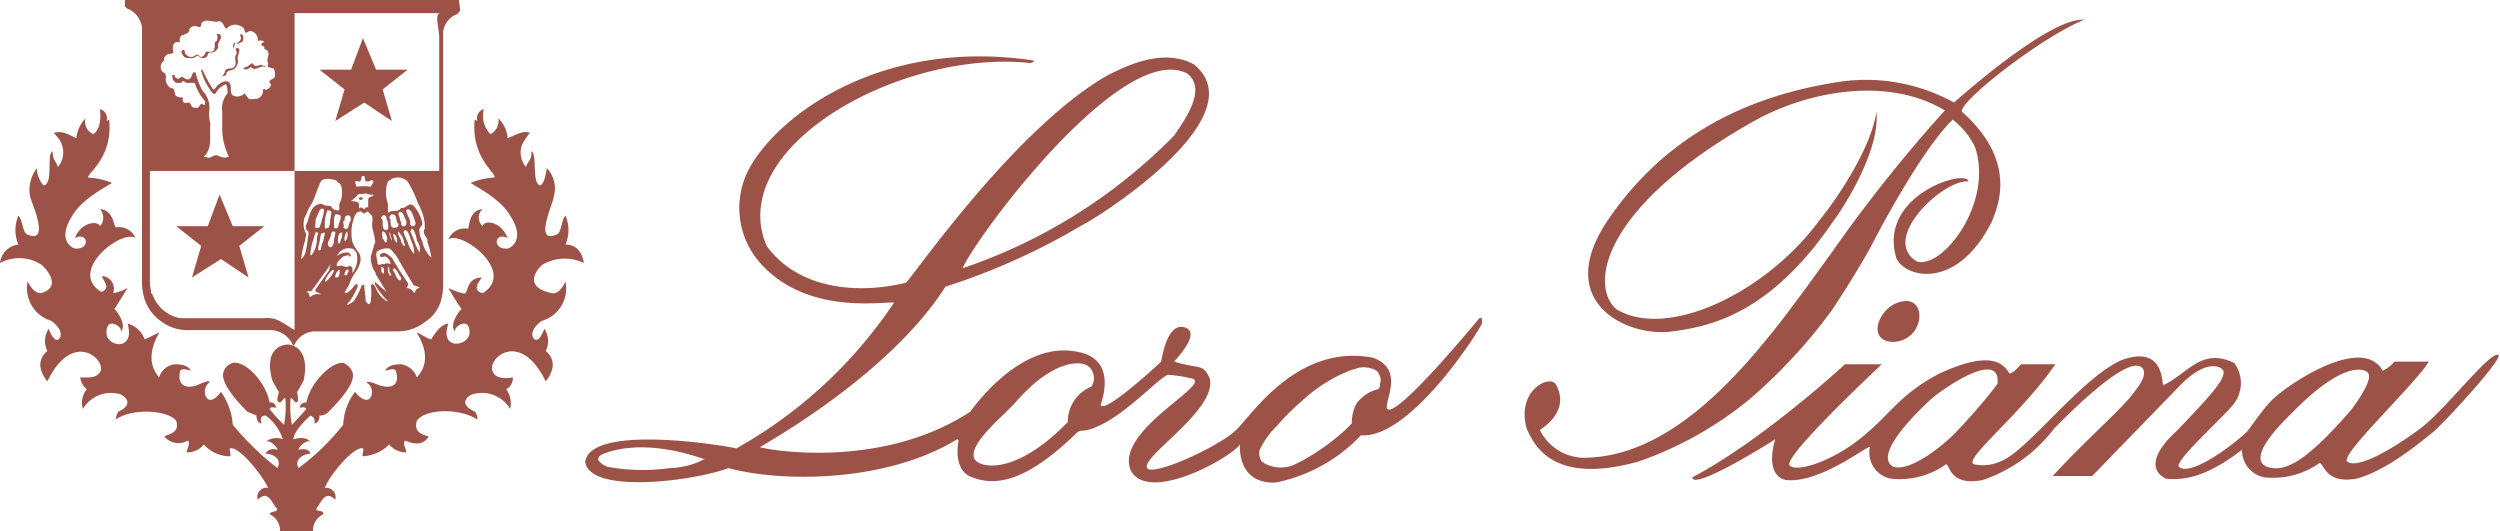
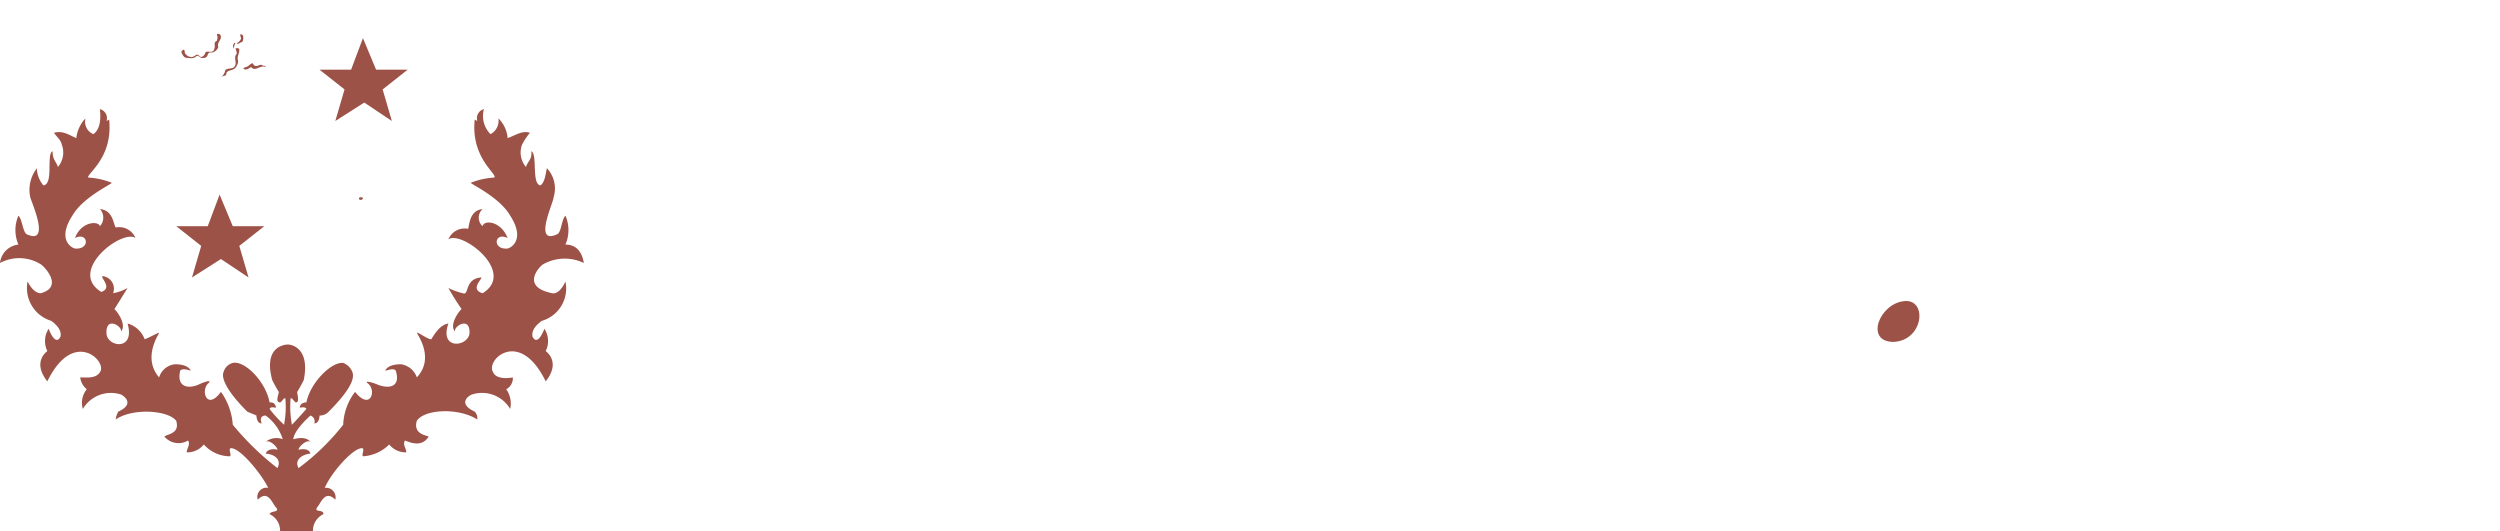
<svg xmlns="http://www.w3.org/2000/svg" viewBox="0 0 160 34">
-   <path fill="#9D5248" d="M88.198 24.91a2.4 2.4 0 0 0-1.178.674c-.104.096-.19.21-.253.337a2.687 2.687 0 0 0-.252 1.178l-.421.42a14.466 14.466 0 0 1-2.693 1.936l-.505.253a2.141 2.141 0 0 1-2.02-.084c-.084-.084-.168-.084-.168-.169a.895.895 0 0 1-.084-.673 5.5 5.5 0 0 1 .841-1.262l.253-.253a14.345 14.345 0 0 1 1.599-1.599 9.761 9.761 0 0 1 3.03-1.935c.168-.085.336-.085.504-.169a1.64 1.64 0 0 1 1.094.084c.085 0 .085.085.169.085a.955.955 0 0 1 .252.673c-.084.168 0 .42-.168.505zm-19.861 2.105c-3.367 3.45-5.639 2.945-5.976 2.356-.42-1.01 1.936-2.777 2.778-3.787 2.188-2.44 3.87-2.525 4.46-2.188a.993.993 0 0 1 .252 1.347 2.428 2.428 0 0 0-1.514 2.272zm-25.5 2.945c-1.315.183-2.65.154-3.956-.084a1.288 1.288 0 0 1-.589-.42v-.085c0-.168.168-.252.337-.336 2.02-.758 4.46-.337 6.396.336h.084c-.7.372-1.48.574-2.272.59zM75.995 4.713c1.262 1.01-.168 2.945-.842 3.955a34.343 34.343 0 0 1-13.55 8.5c.927-2.104 10.268-14.643 14.392-12.455zm18.683 15.653c-.42.505-5.302 6.396-5.89 5.807-.253-.42 1.177-2.524-.927-3.282-4.88-.926-7.826 3.787-8.752 4.629-.926.925-4.629 2.693-5.555 2.525-1.178-.421 4.377-3.703 3.872-5.807-.421-1.01-.674-.59-2.273-1.094.337-.421 1.684-1.852.674-2.189-1.094-.336-1.431 1.768-1.515 2.189-.168.168-3.619 3.366-3.871 2.777 0-.084 1.262-3.114-1.768-3.45-3.45-.506-6.396 3.618-6.564 3.87-5.891 3.872-13.465 2.357-13.465 2.273.673-.42 8.331-4.713 11.866-10.268a42.526 42.526 0 0 0 8.92-4.04c.169 0 11.194-6.732 6.986-10.182-1.852-1.01-4.04-.084-5.639.757-5.89 3.45-12.203 12.624-12.792 13.213-3.114.758-6.9.42-8.92-2.356C46.37 9.426 57.648 3.114 65.98 4.04c.084-.085.084 0 .168-.085v-.084c-9.51-1.43-16.074 3.282-18.094 6.733a5.317 5.317 0 0 0 .674 6.312c2.861 3.114 7.321 2.44 8.5 2.44a29.435 29.435 0 0 1-10.1 9.342c-.673-.168-9.257-1.599-9.678.842.253 2.104 6.901 1.262 9.174.42 3.45.926 10.099.926 14.643-1.851l.084.084c-.084.42-.252 1.767.674 2.272 1.683.758 3.703.337 6.9-2.777.169-.168.337-.084.674-.168 2.02-.505 4.376-3.198 5.134-3.535a9.09 9.09 0 0 1 1.599.253c1.178.42-5.05 3.366-3.956 5.89 1.178 2.105 6.396-.84 6.985-1.683 0 0-.252 2.525 2.273 2.441a10.316 10.316 0 0 0 5.47-3.03c3.114.253 7.49-6.564 7.743-7.153 0-.337 0-.42-.169-.337zm50.411 9.51c-1.43-.589 1.263-3.114 1.599-3.45 3.451-3.535 4.797-2.777 4.881-2.525.337.42-1.009 2.272-1.262 2.525-2.945 3.366-4.208 3.787-5.218 3.45zm-19.777-2.356c-.673.757-2.946 2.693-4.124 2.356-.168-.084-1.515-.673 2.357-4.292.841-.757 4.544-3.282 4.292-1.01a36.627 36.627 0 0 1-2.525 2.946zm34.589-4.797c-.505-.337-3.619 3.787-5.134 4.797-1.009.757-3.787 2.609-4.544 2.02-.505-.421 4.376-4.966 5.218-6.396h-2.188a2.617 2.617 0 0 1-.758.589c-1.346-2.44-6.396 1.094-7.153 1.935-.505.505-1.431 1.852-1.515 1.936-.758.757-3.619 2.945-4.376 2.272-.337-.336 2.861-3.198 3.45-3.955a2.153 2.153 0 0 0 .084-2.693c-2.104-1.01-2.945.673-4.544 1.43-.084-.252 0-2.609-2.693-1.599-2.609 1.179-6.06 5.892-7.743 6.48a2.692 2.692 0 0 1-1.683.169c-.673-.337 3.03-3.198 5.218-6.396h-2.188c-.169.168-.505.589-.758.589-.421-.757-1.346-1.43-4.46 0-2.441 1.262-3.198 2.609-4.629 3.787-1.851 1.683-4.46 2.609-4.965 2.104-.505-.505 5.723-6.312 5.891-6.48h-2.357c-.168.168-5.302 4.881-9.762 7.237 0 .842 4.545-1.935 5.302-2.44 0 0-.757 2.272.673 2.609 2.188.252 5.302-2.272 5.386-2.104a1.697 1.697 0 0 0 1.347 2.02 5.115 5.115 0 0 0 3.535-.926c.252.084.252 1.43 2.356 1.01a9.614 9.614 0 0 0 4.545-3.282c.505-.505 4.965-5.134 5.722-3.788.169.506-.252 1.01-.841 1.768-1.01 1.178-2.862 2.777-4.966 5.05h2.525c.337-.337 5.386-5.555 5.723-5.892 1.683-1.683 2.693-1.094 2.693-.757 0 .505-.589 1.262-3.03 3.787-.084.084-2.44 2.104-.673 3.03 1.515.168 3.03-.421 4.881-1.852a1.76 1.76 0 0 0 1.431 1.767 5.115 5.115 0 0 0 3.535-.925c.336.168.42 1.346 2.356 1.01 1.936-.505 4.124-2.357 4.965-3.03 1.094-1.01 4.377-4.629 4.124-4.881zm-34.337-15.57c3.703 3.283 2.189 6.228 1.936 6.986-2.272 4.544-5.639 3.618-6.143 2.356-1.179-4.04 4.544-5.723 4.628-4.881-1.599-.169-5.723 3.703-3.282 5.133 1.683.421 4.881-3.787 3.703-7.321a4.91 4.91 0 0 0-1.431-1.768c-2.188 2.104-5.302 8.248-5.302 8.248a62.279 62.279 0 0 1-2.44 3.955 33.67 33.67 0 0 1-5.302 5.723 23.178 23.178 0 0 1-7.07 3.956c-5.47 1.514-6.648-1.01-7.153-2.104-.673-2.441 1.43-3.45 1.852-2.862 1.009 1.768-.926 2.862-1.01 2.946a3.18 3.18 0 0 0 3.113 1.767c6.733-.252 12.119-8.416 15.57-13.129a94.183 94.183 0 0 1 7.237-9.089c-3.618-2.188-8.752-1.262-12.203.674-9.594 5.386-10.604 10.435-8.836 12.034 3.282 2.02 9.678-1.094 13.044-5.723 1.179-1.43 3.282-4.628 3.619-6.9.253 2.777-2.609 6.816-2.693 6.9-4.04 5.976-7.827 6.817-10.351 7.154-2.862.42-7.743-1.852-4.124-7.154 3.619-5.302 8.752-7.826 14.391-8.752a11.657 11.657 0 0 1 7.742 1.262s6.06-5.47 8.332-5.302c-2.861 1.179-8.079 5.302-7.827 5.891z" />
  <path fill="#9D5248" d="M121.861 19.272c-1.599.169-2.525 2.61-.673 2.61 1.936-.085 2.188-2.778.673-2.61zM21.46 7.743l1.852-1.179 1.767 1.179-.589-2.02 1.6-1.263h-2.02l-.842-2.02-.758 2.02h-2.02l1.6 1.263-.59 2.02zm-9.173 10.014 1.851-1.178 1.768 1.178-.59-2.02 1.6-1.262h-2.02l-.842-2.02-.757 2.02h-2.02l1.6 1.263-.59 2.02z" />
-   <path fill="#9D5248" d="M29.371 0H7.995v.42s.168.17.253.17a1.52 1.52 0 0 1 .841 1.177v16.075a4.13 4.13 0 0 0 .084 1.01 2.831 2.831 0 0 0 1.094 1.683c.505.392 1.129.6 1.768.589h5.302a1.598 1.598 0 0 1 1.346.841l.084.169.085-.085a1.472 1.472 0 0 1 1.262-.841h5.302a2.795 2.795 0 0 0 1.767-.59 2.428 2.428 0 0 0 1.094-1.598c.07-.332.098-.671.084-1.01V2.02a1.392 1.392 0 0 1 .842-1.094c.084 0 .253-.253.253-.253L29.37 0zM10.52 3.871c-.084-.168.084-.336.252-.42a.505.505 0 0 0 .337-.085c-.084-.252-.084-.589.168-.673h.253a.37.37 0 0 1 .084-.42c.168-.085.505-.085.505-.422.084-.084.168-.168.252-.168.253-.084.505.253.505-.168.253-.42.842 0 1.179-.168.252.084.252.336.42.504a.777.777 0 0 1 .758-.252c.168.084.336.084.42.337 0 .084 0 .084.085.168.168-.084.252-.168.42-.084a.564.564 0 0 1 .337.589c.168 0 .253-.084.42.084-.083 0-.336.168-.083.253.084 0 .084.168.084.168.084.084.252.084.252.252.085.253-.168.421 0 .674 0 .084-.084.168 0 .252.085 0 .169.084.337.084a.63.63 0 0 1 .084.421c.084.337-.589.253-.252.59 0 .167-.084.252-.253.336-.084.084-.168-.084-.252 0a.564.564 0 0 1-.337.589c-.168 0-.42.084-.589 0l-.253-.337a.654.654 0 0 1-.673.169c-.42-.169 0-.758-.42-.926-.337-.084-.674.252-.842.505h-.084a9.203 9.203 0 0 1-.674-1.263c-.084 0-.084 0-.084.085.139.487.367.943.674 1.346.084.084.084.168.252.084a1.168 1.168 0 0 1 .673-.589c.07.188.098.39.085.59a1.507 1.507 0 0 0-.337 1.177v.842a4.16 4.16 0 0 0 .42 2.02c-.252.168-.588 0-.757-.084-.252 0-.336.168-.589.168-.084-.084-.168 0-.252-.084.589-.505.336-1.347.42-2.104a2.331 2.331 0 0 1-.084-.758 1.553 1.553 0 0 0-.42-1.346 4.224 4.224 0 0 1-.421-1.094c0-.084-.084-.084-.169-.084-.084.084-.084.336-.252.42-.253.169-.42-.336-.673 0-.085 0-.253-.084-.253-.168a.084.084 0 0 0-.084-.084c-.084 0-.084 0-.084.084a.463.463 0 0 0 .252.421h.337c.084-.252.252 0 .337 0h.505c.14.435.37.836.673 1.178 0 .084 0 .253-.084.253-.253-.253-.253.168-.421.168-.168 0-.253 0-.337-.084l-.168-.253c-.168 0-.337.085-.42-.084v-.252a.63.63 0 0 1-.422-.084c-.168-.085 0-.505-.336-.505a.692.692 0 0 1-.337-.505c0-.169.084-.421-.168-.505a.474.474 0 0 1 .084-.758zm8.332 17.253c-.842-.505-1.179-.842-1.936-.758H11.53a2.345 2.345 0 0 1-1.768-1.514l-.084-.085-.084-.589v-7.237h9.258v10.183zm.42-4.545c.044-.4.129-.795.253-1.178.02-.142.048-.282.084-.42a1.13 1.13 0 0 1-.168-.758.902.902 0 0 1 .168-.505c.078-.24.191-.467.337-.673.252-.505.336-.926.589-1.431.168-.253.673-.169.925-.084.085 0 .169.168.169.168.168 0 .252.252.252.505.035.291-.024.586-.168.842v.42c-.168 0-.42 0-.505-.252-.168-.084-.42 0-.59-.168-.672 0-.756.589-.925 1.094 0 .084-.084.168-.084.252-.084.084 0 .253 0 .337.252.084.084.42.084.589-.084.505-.084 1.01-.42 1.262 0 .168.084 0 0 0zm2.946-1.935a.311.311 0 0 1-.253-.085c.085-.084 0-.252 0-.336 0-.084 0-.084.085-.084 0-.169 0-.421.336-.337a.376.376 0 0 1 0 .42c-.084.17-.084.337-.168.422zm-.084.757h-.084a.8.8 0 0 1 .168-.59.693.693 0 0 1-.084.59zm-.253-.252c0 .084-.084.168-.084.252 0 .084 0 .084-.084.168h-.084v-.084c0-.252 0-.505.168-.589.168-.084.084.168.084.252zm-1.683-.59c-.084-.084 0-.168 0-.336v-.168l.253-.59c.084-.084.168-.168.252-.084.084.084 0 .168 0 .337l-.168.589-.084.252c-.085 0-.253.085-.253 0zm.084.674v.168a1.767 1.767 0 0 1-.336.926h-.085a3.6 3.6 0 0 1 .169-.926c.084-.168.084-.337.168-.505 0-.084.084 0 .168 0 0 .084-.084.252-.084.337zm.084.589.085-.337.084-.505a.31.31 0 0 1 .252-.084c0 .168-.084.337-.084.505a1.561 1.561 0 0 0-.168.59c-.084 0-.084.083-.169 0v-.17zm.421-1.263v-.336c.016-.26.073-.516.169-.758a.311.311 0 0 1 .252.085c0 .252-.084.42-.084.673 0 .168-.084.252-.084.336-.169.085-.253.085-.253 0zm.253.842c.093-.153.15-.326.168-.505l.084-.084c.084 0 .168 0 .168.084 0 .168-.084.337-.084.505a.643.643 0 0 1-.168.42h-.084c-.168-.083-.168-.252-.084-.42zm.336-.842v-.589l.084-.252a.505.505 0 0 1 .337.084.63.63 0 0 1-.084.42c0 .085-.084.253-.084.337a.158.158 0 0 1-.253 0zm0 2.778a1.768 1.768 0 0 1-.505.673h-.084c.09-.253.233-.482.421-.673.084-.084.168-.084.168 0zm.337.252a.18.18 0 0 1-.168.168h-.085a.495.495 0 0 1 .169-.42l.084-.084s.084.084 0 .084c.084.084 0 .168 0 .252zm.084-.589c-.084 0-.168.084-.252 0 0-.253.252-.42.42-.59.169 0 .337-.167.421 0h.084c0-.083-.084-.167-.168-.252a1.226 1.226 0 0 0-1.094.59l-.168.589-.842 1.178c-.084.252.253.168.337.337a.654.654 0 0 0-.674.168c-.084-.084-.084-.337-.252-.337.084-.084.252 0 .337-.084.336-.42.589-.842.925-1.262.26-.407.542-.8.842-1.179a.777.777 0 0 1 .757-.252c.169 0 .253.168.337.252a1.433 1.433 0 0 1-.168 1.179c0 .084-.084.084-.084.168v-.337c-.085-.168-.169-.168-.337-.084-.168 0-.253-.084-.42-.084zm1.094-4.545c.169-.084.337 0 .505-.084.16.069.332.098.505.084 0 .169-.337.085-.337.337v.505a.117.117 0 0 0-.168 0c-.084 0 0 .084-.084.084s-.168-.168-.253-.084c0 0-.084.084-.084 0v-.252c-.084-.169-.336-.169-.505-.169.169-.168.337-.252.421-.42zm-.168-.841c.084 0 .084-.084 0 0a.118.118 0 0 1 .13-.027.119.119 0 0 1 .038.027h.169c.084-.084 0-.42.252-.337.084.084 0 .337.168.337h.084c.085 0 .253-.169.337 0 0 .084-.084.168-.168.336a3.408 3.408 0 0 0-.926 0c0-.084-.084-.252-.084-.336zm-.59 5.723c0-.084.085-.084.169-.084v.084c0 .084-.084.168-.084.252a.116.116 0 0 1-.13.027.117.117 0 0 1-.038-.027.308.308 0 0 1 .084-.252zm2.61 1.346s-.421-.337-.674-.589c-.084-.084-.084 0-.084.084.204.37.46.71.758 1.01l.084.084c-.084 0-.169 0-.169-.084a1.014 1.014 0 0 1-.42-.42c-.169-.169-.169-.506-.421-.59l-.084.084c.042.308.042.619 0 .926a.308.308 0 0 1-.084.253c-.085.084-.169-.085-.253-.169v-.084c0-.336-.084-.673-.084-.926 0-.084-.084 0-.168 0-.117.36-.287.7-.505 1.01a1.84 1.84 0 0 1-.421.253c0-.084.084-.169.168-.253.2-.29.37-.6.505-.925 0-.085 0-.169-.084-.169-.168.084-.252.337-.42.421a.439.439 0 0 1-.337.168c.084-.252.252-.42.336-.673a3.41 3.41 0 0 1 .421-.757c.253-.421.42-.842.084-1.263a2.11 2.11 0 0 1-.336-.589 2.78 2.78 0 0 1 0-1.178c0-.084.084-.252.084-.337.084-.168.168-.505.505-.42.084.084.168.168.252.084 0-.085.084-.085.168-.085.085.085.085.169.169.169 0-.084-.084 0 0 0 .168.168.084.42.084.673 0 .337.168.673.168.926 0 .084.084.168 0 .252-.084.253-.168.59-.252.842-.019.393.1.78.336 1.094 0 0-.084 0 0 .084l.674 1.094zm-.169-1.346v.168a.18.18 0 0 1-.168-.168v-.253c.168 0 .168.169.168.253zm.421.336a.638.638 0 0 1-.168-.336v-.253a.083.083 0 0 1 .06.025.086.086 0 0 1 .024.06v.168c.084.168.168.252.084.336zm.673.253c-.168.084-.252-.169-.336-.253a.638.638 0 0 0-.169-.336c0-.084 0-.169.085-.169l.168.169c.065.15.15.292.252.42v.169zm.842.841a.569.569 0 0 0-.505-.336c.084-.085.168-.253.084-.337l-.505-.757-.505-.842c-.252-.168-.42-.42-.673-.252-.084 0-.084.084-.084.168.084.084.252 0 .337 0a.568.568 0 0 1 .336.505.383.383 0 0 0-.42 0c-.169-.084-.337.168-.421-.084 0-.253-.169-.59 0-.758.224-.143.492-.203.757-.168.168.084.252.252.42.42l.59 1.01.505.842c.084.168.336.084.42.253-.168 0-.252.168-.336.336zm-.253-3.534c0 .084.085.168.085.252.105.21.162.44.168.673 0 .085-.084.085-.084 0a1.692 1.692 0 0 1-.337-.673 4.1 4.1 0 0 1-.252-.589c0-.084 0-.168.084-.168.168 0 .252.252.337.505zm-.252-1.768.084-.084c.337.084.337.505.505.842v.084a.18.18 0 0 1-.168.168c-.084 0-.084 0-.168-.084v-.084c0-.337-.253-.59-.253-.842zm-.084 1.01h-.168a.308.308 0 0 1-.085-.252c-.084-.168-.084-.337-.168-.505 0-.084 0-.084.084-.168.253 0 .253.336.421.589v.168a.26.26 0 0 1-.084.168zm-.168.674c0 .084.084.168.084.252 0 .084.084.252.084.337-.168 0-.168-.169-.253-.253v-.084c-.084-.252-.252-.42-.168-.59.084.085.168.253.253.338zm-.421-.59c-.253.085-.337-.084-.337-.336 0-.084 0-.253-.084-.253 0-.084.084-.252.168-.252.337 0 .253.337.337.505a.084.084 0 0 0 .084.084c0 .084 0 .252-.168.252zm.084.926c0 .084-.084 0-.084 0a1.197 1.197 0 0 1-.169-.505c.169 0 .253.253.253.505zm-.42-.42c0 .084.083.168.083.336a1.194 1.194 0 0 1-.168-.505c0-.084.084.084.084.168zm-.253-.337c-.253 0-.253-.253-.253-.505a.311.311 0 0 0-.084-.253c0-.084 0-.084.084-.168.169-.084.253.084.253.168 0 .085 0 .169.084.169 0 .252.084.505-.084.589zm-.253.084c.169 0 .169.168.253.252 0 .085.084.253 0 .337v.084c-.084.084-.084 0-.169-.084 0-.084 0-.084-.084-.084 0-.168-.084-.337 0-.505zm2.357 1.346a2.99 2.99 0 0 1-.337-.757c-.084-.168-.168-.42-.253-.59.085 0 0-.083.085-.167a.181.181 0 0 1 .168.168c.095.183.152.383.168.589a.859.859 0 0 1 .169.757c.084.085.084 0 0 0zm.168-.757a1.217 1.217 0 0 1-.168-.59c-.085-.252.252-.336.168-.588a2.296 2.296 0 0 0-.59-1.094c-.336-.169-.42.252-.757.168-.168.337-.589.084-.841.337v-.59a2.087 2.087 0 0 1 0-1.43l.252-.169a.895.895 0 0 1 1.01.169c.275.452.5.931.673 1.43.085.085.085.169.169.337.133.293.219.606.252.926v.337c-.168.252.084.505.169.673v.168c.123.326.208.665.252 1.01a2.011 2.011 0 0 1-.59-1.094zm1.094-13.045v8.585h-9.257V.84h9.341c-.42 0-.084 1.01-.084 1.515z" />
  <path fill="#9D5248" d="m23.144 12.792.084-.084c0-.084-.084-.084-.169-.084a.084.084 0 0 0-.084.084c0 .084.084.084.169.084zM15.065 2.777s-.085-.084-.085 0a.252.252 0 0 0 0 .337.505.505 0 0 1 .085-.337zm.42-.084c.085-.084.085-.168.085-.337a.181.181 0 0 0-.169-.168c-.084.084.084.253 0 .337-.084.168-.168.168-.252.252.084.084.252-.084.336-.084zm.589 1.599c.253.337.59-.168.926 0 0-.084-.084-.084-.168-.084-.169-.168-.337.084-.505 0-.084 0-.084-.084-.169-.168-.091.043-.177.1-.252.168-.084.084-.253.084-.337.168.169.169.337 0 .505-.084zm-4.124-.589c.169 0 .421.084.59-.084.168-.169.252.168.505.084.336 0 .168-.42.505-.337a.559.559 0 0 0 .42-.336c-.084-.337.169-.421.169-.674 0-.084-.084-.252-.253-.168v.084c.084.084 0 .253 0 .337-.252.084-.084.337-.168.505-.084.42-.59 0-.59.336-.083.085-.168.253-.336.169-.252-.337-.336.168-.673 0-.084 0-.168-.084-.252-.169-.085-.084 0-.336-.169-.252-.084.084-.084.084-.084.168.084.169.168.337.337.337zm2.525 1.094c0-.42.505-.168.674-.59a.505.505 0 0 0 .084-.336c-.084-.252.084-.42.084-.673 0-.084-.084-.168-.253-.084a.636.636 0 0 1 .085.336c-.253.253.084.59-.169.842-.168.168-.589 0-.589.337-.084.084-.084.252-.252.252a.505.505 0 0 0 .336-.084z" />
  <path fill="#9D5248" d="M34.757 16.916a2.824 2.824 0 0 1 2.61-.084c-.085-.505-.337-1.179-1.179-1.179a2.319 2.319 0 0 0 0-1.851c-.252.253-.252 1.01-.505 1.178-1.599.758-.252-2.02-.252-2.356a1.893 1.893 0 0 0-.421-1.852c-.084.169-.084.842-.42 1.094-.59-.084-.17-2.02-.59-2.188.084.505-.252.673-.337 1.01a1.43 1.43 0 0 1-.252-1.43c.139-.272.308-.526.505-.758-.505-.168-.926.168-1.43.337a1.968 1.968 0 0 0-.59-1.263.96.96 0 0 1-.505 1.01 1.646 1.646 0 0 1-.42-1.599.597.597 0 0 0-.422.758l-.168-.085c-.252 2.441 1.43 3.45 1.263 3.703a4.956 4.956 0 0 0-1.515.337c0 .084 1.851.926 2.524 2.104.926 1.43.169 2.02-.168 2.104-1.01.084-.841-1.094 0-.673-.42-1.094-1.515-1.178-1.599-.758a.732.732 0 0 1 0-1.094c-.841.084-.841 1.01-.926 1.263a1.125 1.125 0 0 0-1.262.673c.842-.59 4.376 2.104 2.188 3.45-.841-.252 0-.925-.084-1.01-1.094.085-.758 1.179-1.178 1.01a4.102 4.102 0 0 1-.926-.336c.257.463.538.912.842 1.346-.337.337-.758 1.094-.421 1.43-.084-.336 1.01-1.009.925.17-.168.84-1.935 1.01-1.346-.674-.505.084-.842.59-1.094 1.01-.252 0-.758-.42-.926-.42 0 .083 1.178 1.598 0 2.86a1.277 1.277 0 0 0-1.01-.841c-.925 0-1.01.42-1.01.42.253-.084.59-.168.674 0 .336 1.095-.505 1.179-1.263.842 0 0-.673-.252-.589-.084.674.42.253 1.852-.757.59a3.69 3.69 0 0 0-.758 2.103 14.913 14.913 0 0 1-2.861 2.777c-.337-.673.505-.925.757-.925-.084-.421-.757-.253-.757-.253 0-.168.505-.673.757-.505-.336-.42-1.01-.168-1.094-.168.085-.59.842-1.262 1.094-1.515a.387.387 0 0 1 .253.505c.337 0 .337-.505.337-.505a.764.764 0 0 0 .589-.252c1.683-1.684 1.599-2.273 1.515-2.525a1.016 1.016 0 0 0-.59-.59c-.757-.083-2.104 1.263-2.356 2.526-.168 0-.42.084-.42.336.083 0 .336-.084.42.084 0 0-.673.758-.926 1.01A6.141 6.141 0 0 1 18.6 25.5c.084-.084.253.253.337.253.252 0 .084-.506.084-.674.168-.252.42-.757.42-.757.421-2.104-.841-2.273-1.01-2.273-.168 0-1.598.085-1.01 2.273 0 0 .253.505.422.757 0 .168-.253.674.084.674.084 0 .252-.337.336-.253.05.562.021 1.129-.084 1.683a7.668 7.668 0 0 1-.925-1.01c.084-.168.252-.084.42-.084-.084-.336-.252-.336-.42-.336-.253-1.347-1.6-2.694-2.357-2.525a.832.832 0 0 0-.59.589c-.083.168-.167.841 1.516 2.525.168.084.42.168.589.252 0 0 0 .505.336.505-.168-.42.085-.505.253-.505.518.374.902.905 1.094 1.515a1.119 1.119 0 0 0-1.094.168c.253-.168.757.337.757.505 0 0-.589-.168-.757.253.337 0 1.094.252.757.925a17.816 17.816 0 0 1-2.861-2.777 4.079 4.079 0 0 0-.757-2.104c-.926 1.263-1.347-.168-.758-.589.168-.252-.589.084-.589.084-.673.337-1.515.253-1.262-.841.084-.169.505-.085.673 0 0 0-.084-.421-1.01-.421a1.186 1.186 0 0 0-1.01.841c-1.094-1.262 0-2.777 0-2.86-.084 0-.673.336-.926.42a1.643 1.643 0 0 0-1.094-1.01c.505 1.767-1.262 1.515-1.346.673-.084-1.178 1.01-.505.926-.168.336-.337-.085-1.094-.421-1.43.168-.253.841-1.347.841-1.347-.288.162-.6.276-.925.336a.81.81 0 0 0-.674-1.094c-.168.084.674.758-.084 1.01-2.188-1.346 1.347-4.04 2.188-3.45a1.125 1.125 0 0 0-1.262-.674c-.168-.252-.168-1.094-1.01-1.178a.812.812 0 0 1 0 1.094c-.084-.336-1.178-.336-1.599.758.842-.421 1.01.757 0 .673-.337-.084-1.094-.673-.168-2.104.673-1.178 2.524-2.02 2.524-2.104a4.946 4.946 0 0 0-1.514-.337c-.085-.252 1.599-1.262 1.346-3.703l-.168.085a.596.596 0 0 0-.421-.758c0 .168.168 1.178-.42 1.6a.858.858 0 0 1-.506-1.01 2.213 2.213 0 0 0-.589 1.262c-.42-.169-.841-.505-1.43-.337.168.252.42.42.504.757a1.43 1.43 0 0 1-.252 1.431c-.084-.337-.337-.42-.337-1.01-.42.169.084 2.104-.589 2.188a1.799 1.799 0 0 1-.42-1.094 2.245 2.245 0 0 0-.421 1.852c.084.336 1.346 3.114-.253 2.356-.252-.252-.252-.925-.505-1.178a2.319 2.319 0 0 0 0 1.851A1.325 1.325 0 0 0 0 16.832a2.6 2.6 0 0 1 2.609.084c.168.084 1.515 1.43 0 1.851-.505 0-.842-.757-.842-.757a2.188 2.188 0 0 0 1.515 2.525c.337.252.673.589.59 1.01-.337.673-.758-.505-.758-.505a1.453 1.453 0 0 0-.084 1.43s-1.01.674 0 1.936c1.683-3.45 3.871-1.262 3.366-.59-.252.422-.842.338-1.262.338.035.298.186.57.42.757a1.368 1.368 0 0 0-.252 1.262 2.09 2.09 0 0 1 2.44-.925c.169.084.926.589-.168 1.094-.093.153-.15.326-.168.505 1.094-.758 3.366-.59 3.871.084.253.841-.589.841-.757 1.01a1.189 1.189 0 0 0 1.515.252c.168.253-.085.505-.085.758a1.357 1.357 0 0 0 1.095-.505 2.241 2.241 0 0 0 1.683.757c.084-.168-.084-.337 0-.505.505-.168 1.935 1.515 2.44 2.525a.59.59 0 0 0-.673.757c.673-.673.926.253 1.178.505.253.337-.336.169-.42.421A1.17 1.17 0 0 1 17.925 34h2.104a1.168 1.168 0 0 1 .673-1.094c0-.337-.59-.084-.42-.42.252-.253.504-1.179 1.177-.506a.61.61 0 0 0-.673-.757c.42-1.01 1.936-2.693 2.44-2.525.085.168-.083.337 0 .505a2.593 2.593 0 0 0 1.684-.757 1.357 1.357 0 0 0 1.094.505c0-.253-.252-.505-.084-.758.42.168 1.094.42 1.515-.252-.169-.084-1.01-.169-.758-1.01.505-.758 2.693-.842 3.871-.084a.617.617 0 0 0-.168-.505c-1.094-.505-.42-1.01-.168-1.095a2.09 2.09 0 0 1 2.44.926 1.586 1.586 0 0 0-.252-1.262.79.79 0 0 0 .42-.758c-.42.085-1.093.085-1.262-.336-.505-.758 1.684-2.861 3.367.589 1.01-1.262 0-1.936 0-1.936a1.44 1.44 0 0 0-.084-1.43s-.421 1.178-.758.505c-.084-.421.253-.758.59-1.01a2.154 2.154 0 0 0 1.514-2.525s-.337.841-.842.757c-2.103-.42-.757-1.767-.589-1.851z" />
</svg>